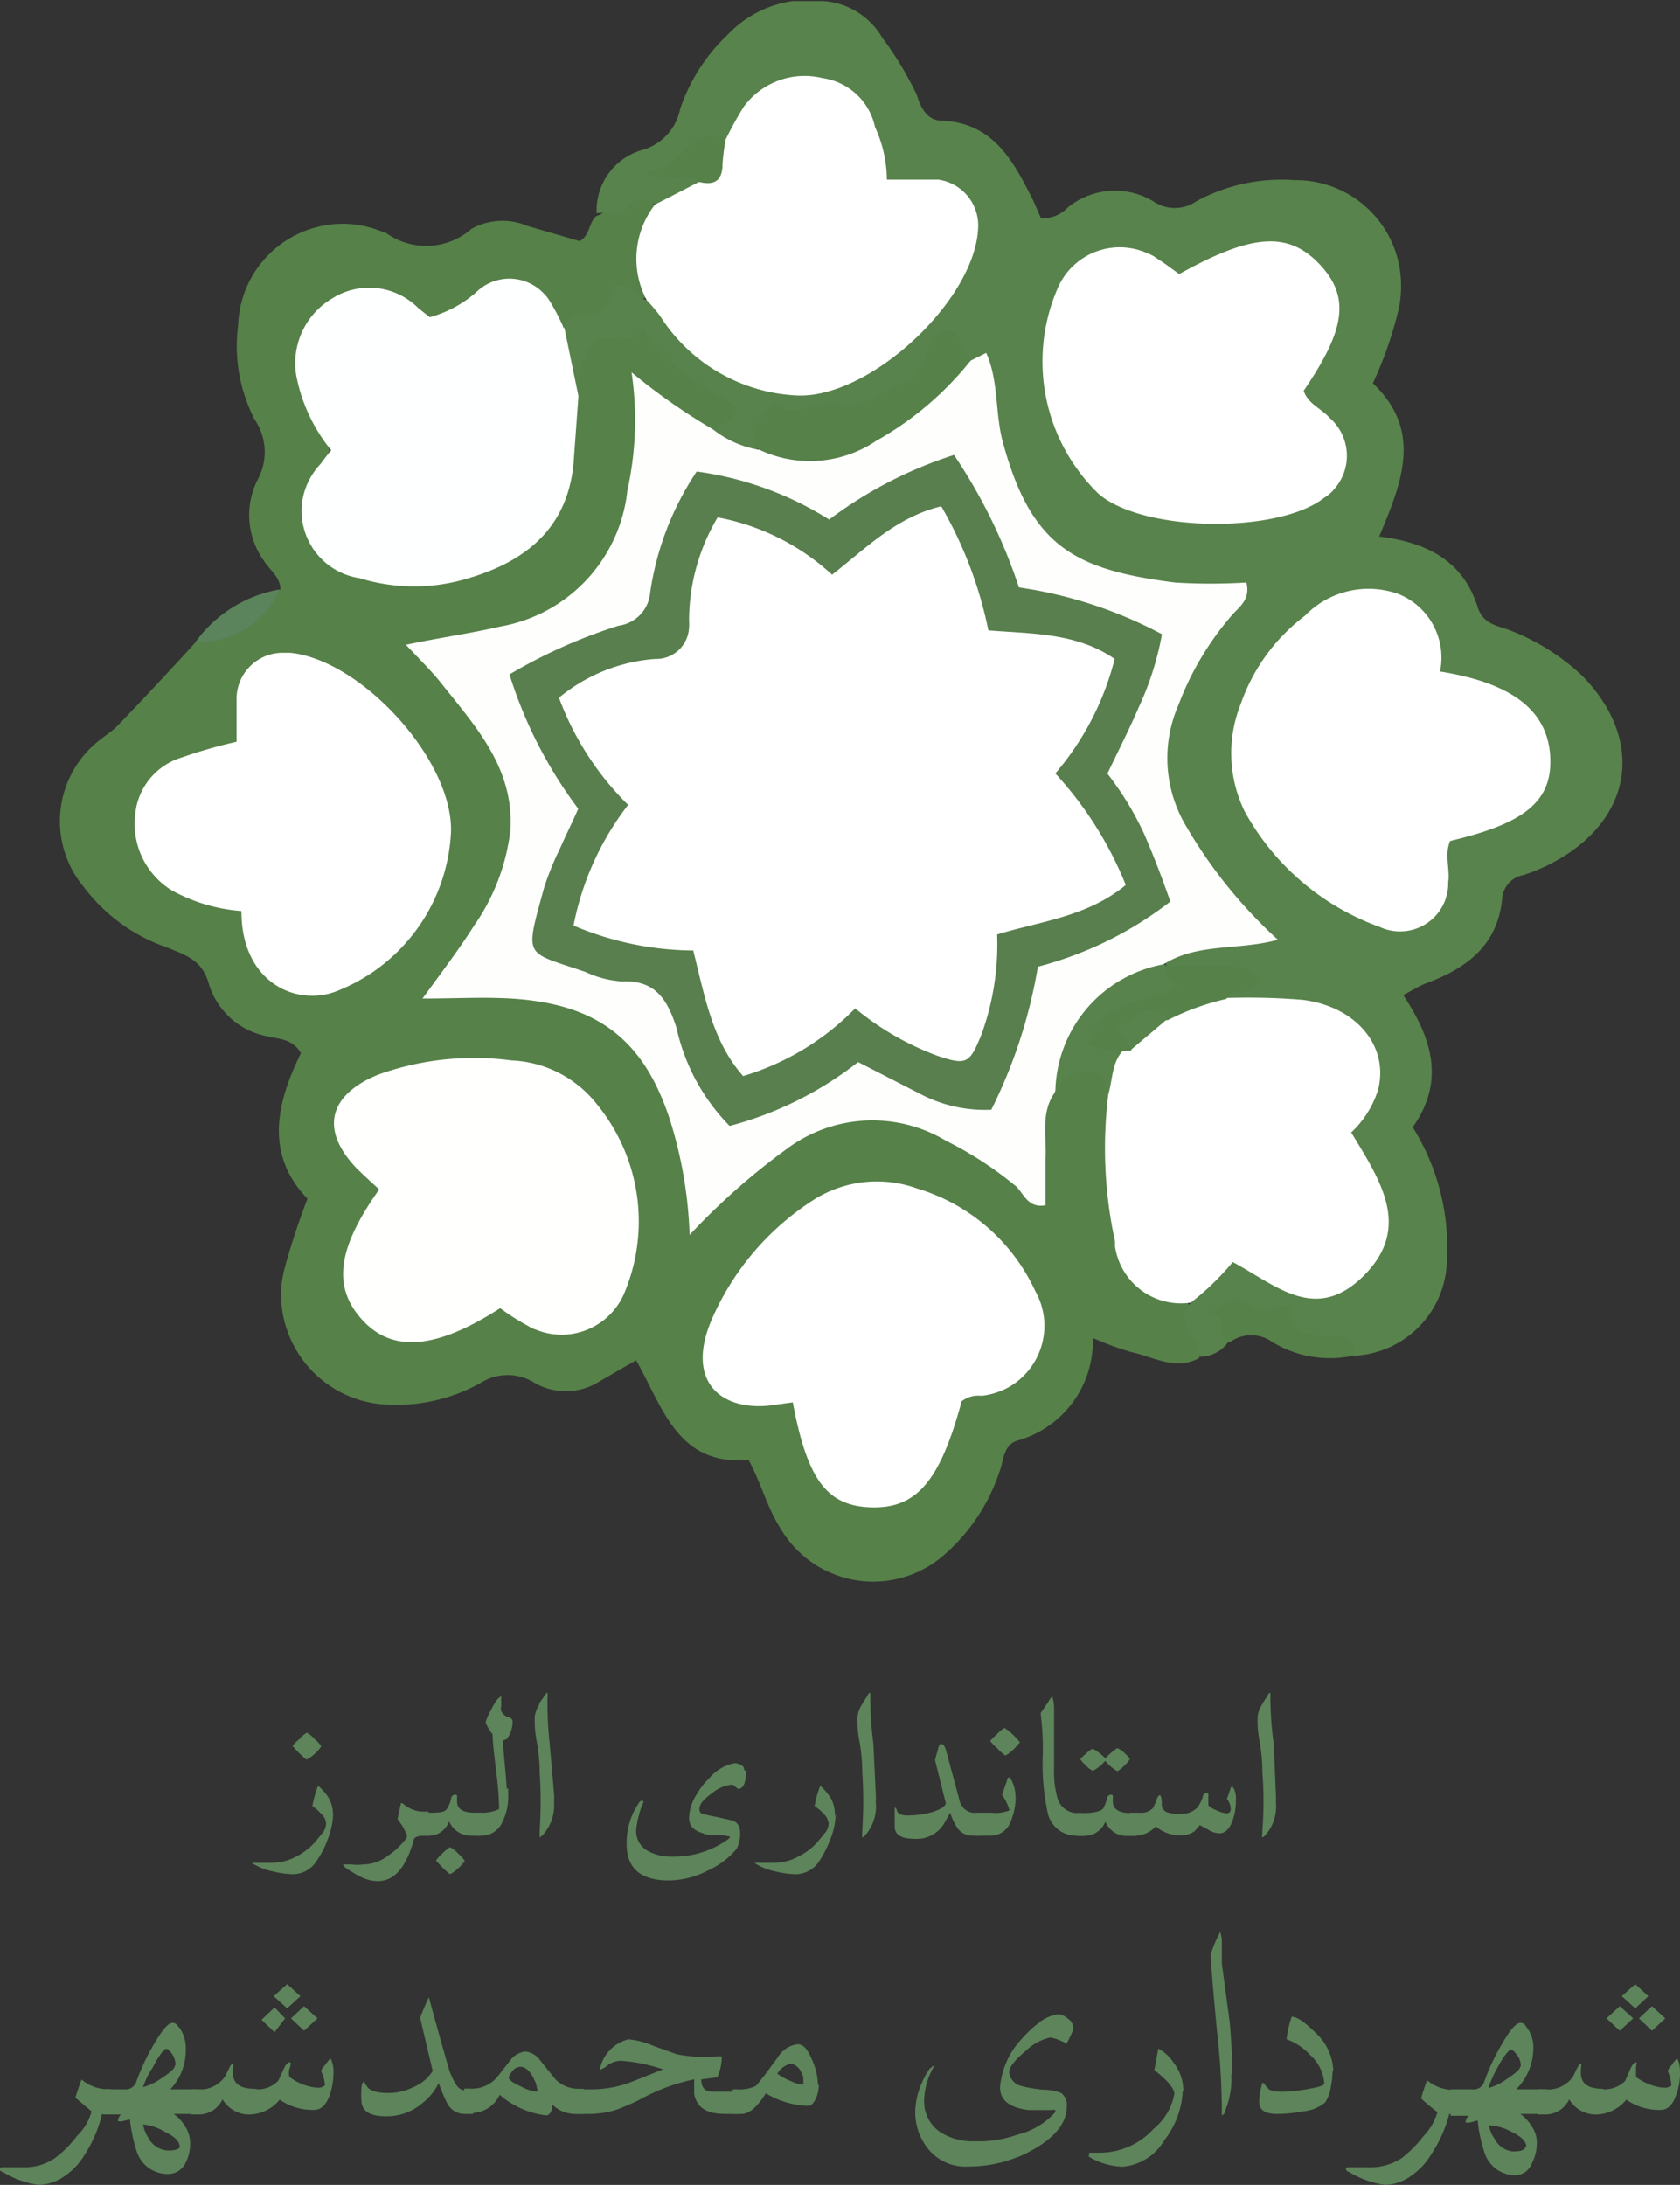
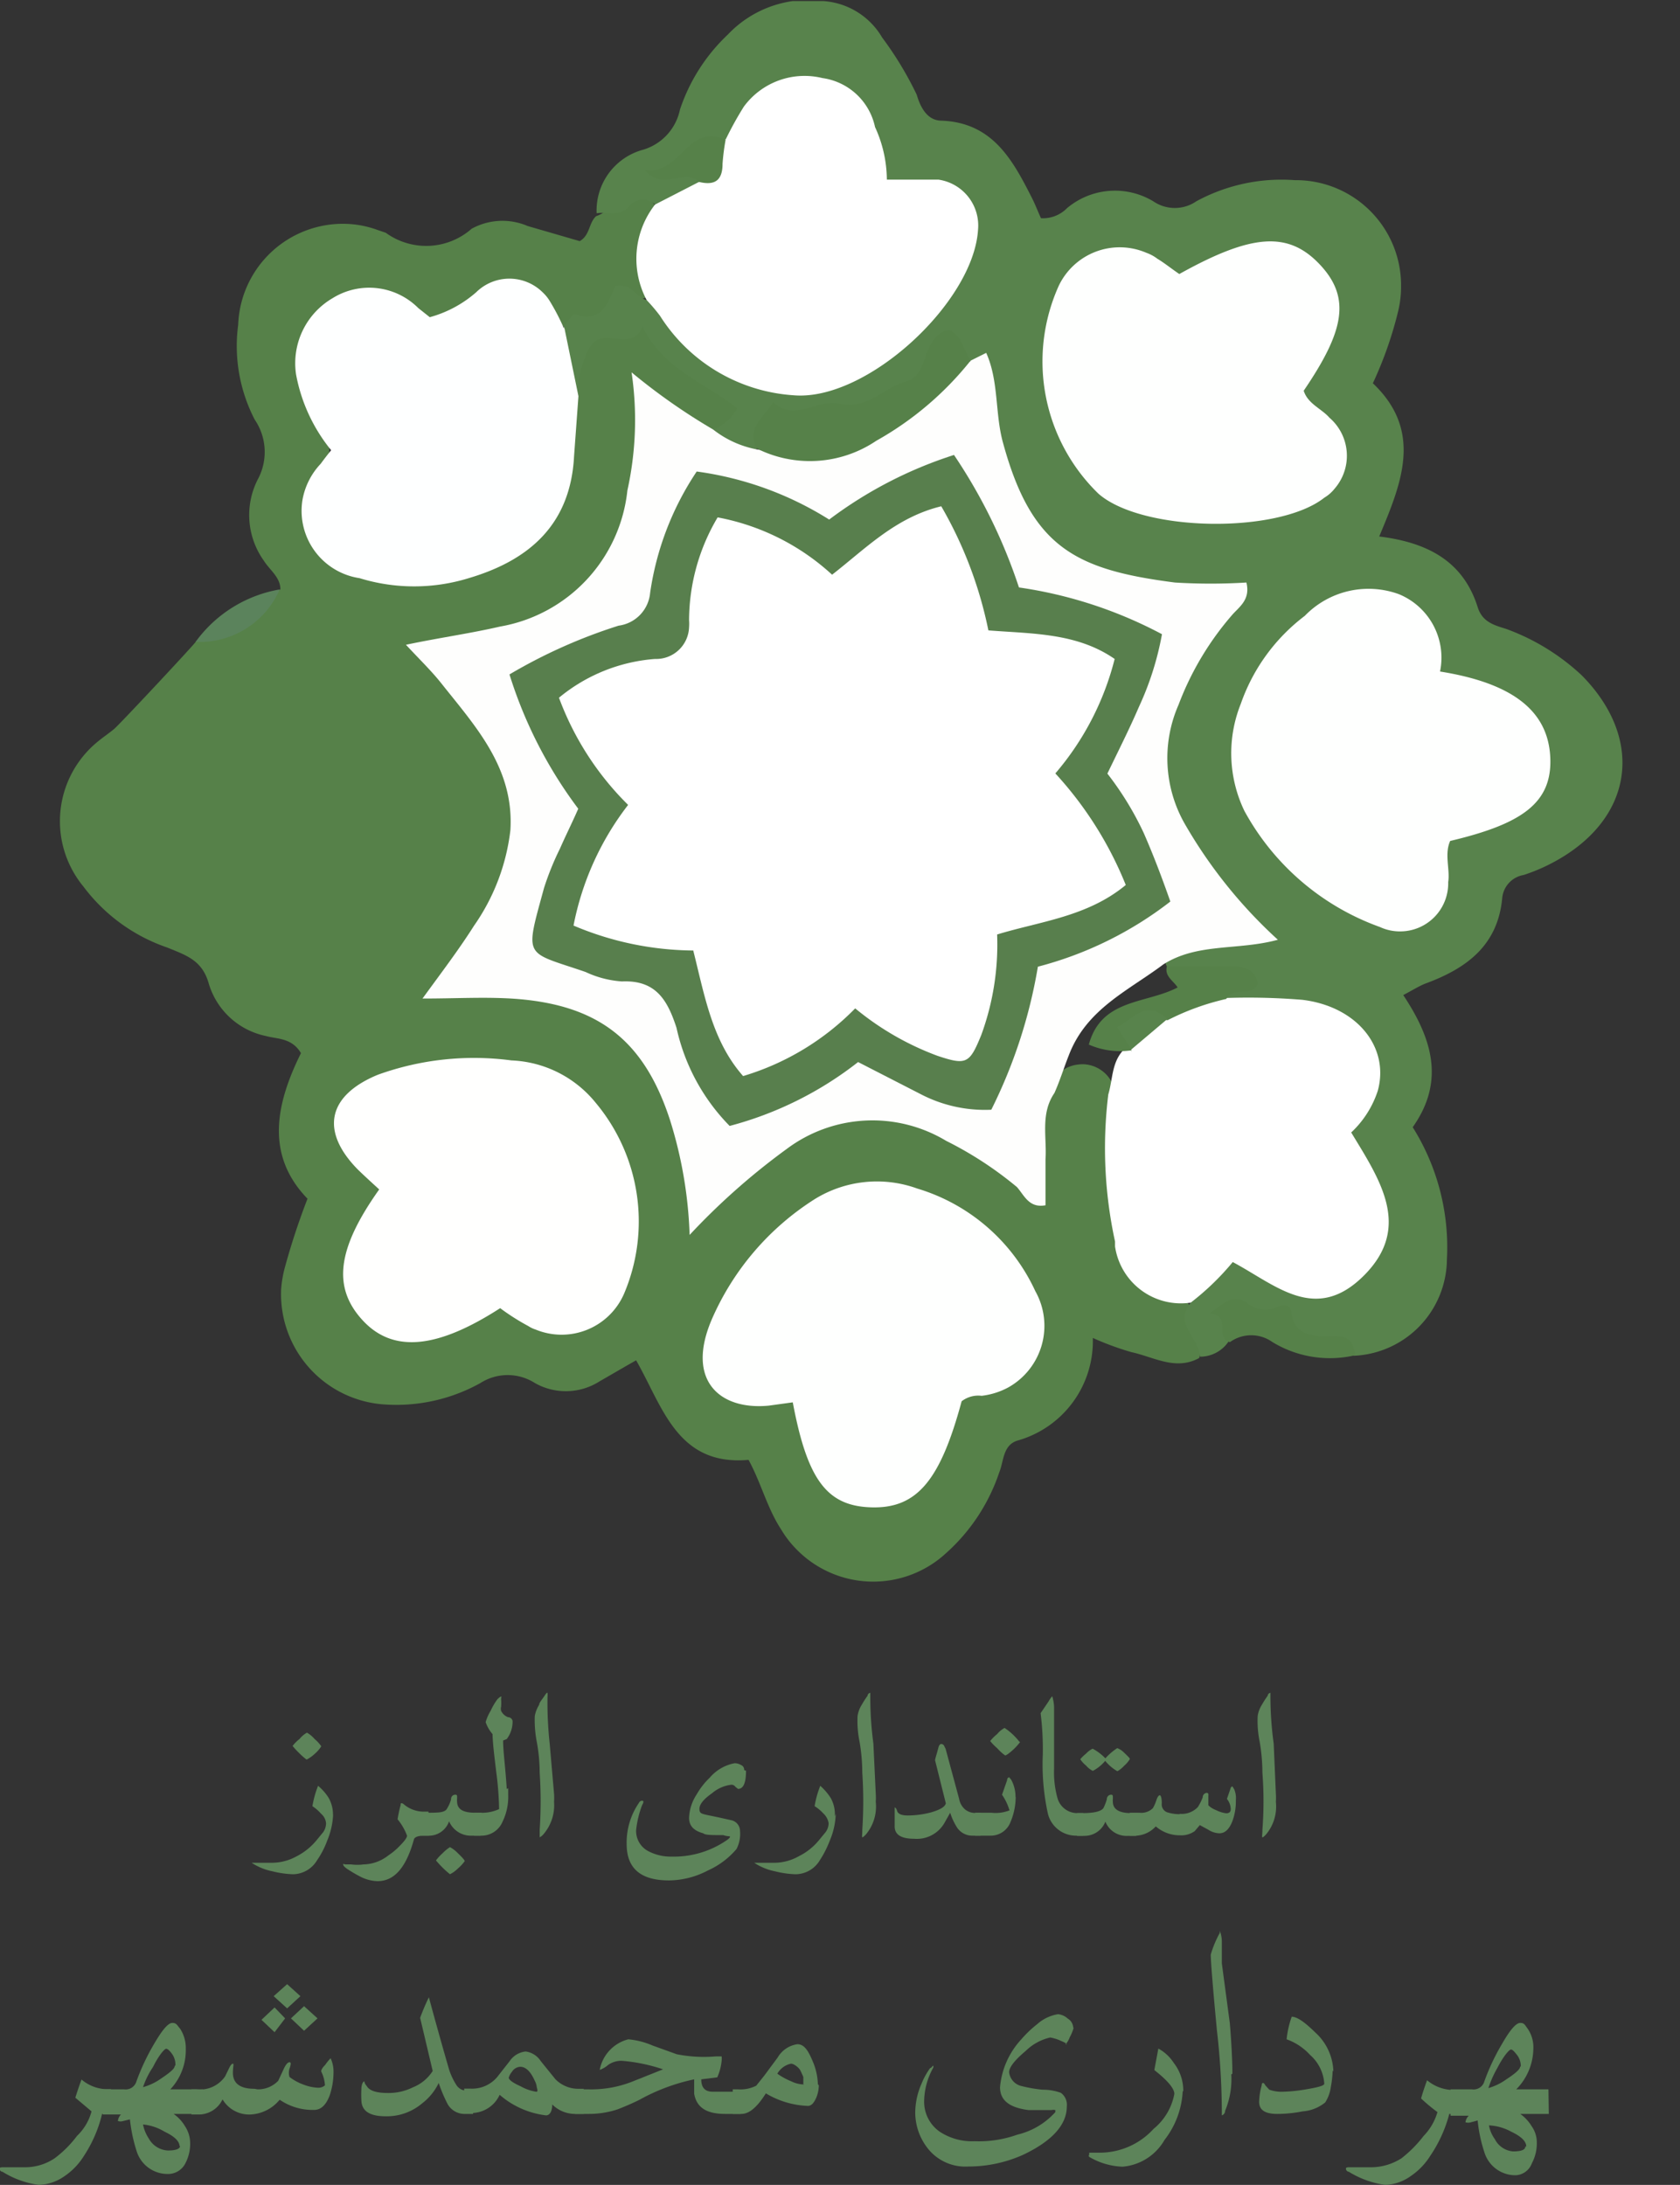
<svg xmlns="http://www.w3.org/2000/svg" width="92.33" height="120.06" viewBox="0 0 92.33 120.06">
  <rect x="0" y="0" width="92.33" height="120.06" fill="#333333" stroke="none" />
  <defs>
    <clipPath id="a" transform="translate(0 0.06)">
      <rect width="92.41" height="120" fill="none" />
    </clipPath>
  </defs>
  <g clip-path="url(#a)">
    <path d="M66,74.51c-1.34.8-2.56,0-3.82-.27a15.82,15.82,0,0,1-2.12-.78,5.68,5.68,0,0,1-4.14,5.64c-.81.25-.75,1.13-1,1.74A10.37,10.37,0,0,1,52,85.28,5.9,5.9,0,0,1,43.7,85a5.66,5.66,0,0,1-.76-1c-.78-1.19-1.1-2.55-1.8-3.84-3.93.35-4.72-2.93-6.18-5.47-.71.4-1.37.79-2,1.15a3.45,3.45,0,0,1-3.56.1,2.78,2.78,0,0,0-3,0,9.5,9.5,0,0,1-5.19,1.18,6.08,6.08,0,0,1-5.76-6.32,6.33,6.33,0,0,1,.21-1.23,38.45,38.45,0,0,1,1.24-3.76c-2.34-2.42-1.73-5.23-.36-8-.5-.85-1.32-.77-1.92-.94a4.15,4.15,0,0,1-3.14-2.86c-.36-1.31-1.24-1.57-2.28-2a9.66,9.66,0,0,1-4.62-3.36,5.64,5.64,0,0,1,.77-7.94h0c.3-.25.63-.47.92-.71s4.47-4.71,4.5-4.81a21.36,21.36,0,0,0,4.64-2.87c0-.66-.6-1.07-.91-1.57a4.31,4.31,0,0,1-.3-4.53A3.16,3.16,0,0,0,14,23a8.78,8.78,0,0,1-.91-5.21A5.76,5.76,0,0,1,19,12.24a5.55,5.55,0,0,1,1.76.34l.44.15a3.78,3.78,0,0,0,4.72-.22A3.51,3.51,0,0,1,29,12.36l2.86.83c.57-.32.49-1,.9-1.37,1.13-.38,2.15-2.33,3.47-.27a12,12,0,0,0-.5,4.72c-1.81.22-3.14,1.89-5.14,1.57-2.33-2.12-2.33-2.12-5.15-.77a2.9,2.9,0,0,1-3.15,0,3.15,3.15,0,0,0-4.26.24,3.59,3.59,0,0,0-.75,4.49,5.15,5.15,0,0,1,.31,5c-.94,2.06.25,3.82,2.55,4.32a11.62,11.62,0,0,0,5.31,0,6.28,6.28,0,0,0,5.35-5.69,30.6,30.6,0,0,0,.31-3.71c.33-3,1.13-3.86,3.55-3.88a1.57,1.57,0,0,1,1.43.58,17,17,0,0,0,3.45,2.75c1.57,1.23,1.57,1.58-.38,2.68a5,5,0,0,1-3.74-2.69c-.14,3.47,0,7-2.13,10.06S27.41,35,23.8,35.78c2,2.87,4.62,5.25,4.79,9s-1.82,6.5-4.27,9.65c8.91-.88,13.48,3.14,14,11.93,2.8-2.44,5.35-5.06,9-5.33s6.45,1.95,9.43,4.15c.33-1.78-.22-3.62.71-5.19.46-.83.91-1.57,2.08-1.57a1.84,1.84,0,0,1,1.77,1.78,60.49,60.49,0,0,0,.35,7,4.88,4.88,0,0,0,3.52,4.23,3.3,3.3,0,0,1,.72,3.14" transform="translate(0 0.06)" fill="#568149" />
    <path d="M31,17.86c.19-.22.47-.68.58-.65,1.57.52,1.84-.72,2.25-1.57.91-.16,1.13.68,1.75.8,1.08-.15,1.41.82,2,1.39,4.46,4.49,8.83,4.35,13-.51a11.2,11.2,0,0,0,2.23-3.52c.72-2,.13-3.06-2.17-3.28A2.5,2.5,0,0,1,47.9,8.39c-.37-1.57-1-3.14-3-3.47a3.88,3.88,0,0,0-4.21,2.26,2.15,2.15,0,0,1-.68.63,7.42,7.42,0,0,0-3,1.57c.37,0,1.18-.33,1.43.62A2,2,0,0,1,36,11.18a1,1,0,0,0-1.35,0c-.54.74-1.24.37-1.86.48a3.46,3.46,0,0,1,2.58-3.5,2.92,2.92,0,0,0,2-2.2A10,10,0,0,1,40,1.84,6.07,6.07,0,0,1,45.26,0a4.06,4.06,0,0,1,3.22,2,18.88,18.88,0,0,1,1.9,3.14c.14.47.47,1.42,1.35,1.43,2.83.1,3.93,2.17,5,4.28.17.34.31.71.48,1.08a1.85,1.85,0,0,0,1.43-.55A4.09,4.09,0,0,1,63.38,11a2.09,2.09,0,0,0,2.37,0,9.8,9.8,0,0,1,5.41-1.16A5.78,5.78,0,0,1,77,15.55v.06A5.79,5.79,0,0,1,76.85,17a21.13,21.13,0,0,1-1.4,4c2.78,2.64,1.57,5.5.35,8.42,2.59.32,4.6,1.31,5.41,3.88.26.84.94,1,1.57,1.2a12.19,12.19,0,0,1,4.15,2.55c3.46,3.5,2.86,7.86-1.48,10.23a9.93,9.93,0,0,1-1.71.74,1.42,1.42,0,0,0-1.18,1.26c-.24,2.64-2,3.89-4.23,4.71-.35.14-.68.35-1.21.63,1.57,2.36,2.32,4.72.52,7.26a12.41,12.41,0,0,1,1.88,7.26,5.35,5.35,0,0,1-5.12,5.3,24.74,24.74,0,0,1-4.53-1.92c-.64-.44-2.58-1.25-2.36,1.15a1.88,1.88,0,0,1-1.57.82c0-1-1.44-1.76-.52-2.94,1.29-2.61,2-3,4.47-1.79,1.66.78,3.14,1.22,4.71-.33a3.68,3.68,0,0,0,.33-4.72,4,4,0,0,1-.28-3.94c1.23-2.61-.09-4.72-3-5.22-1.37-.24-2.81.22-4.12-.49-.59-.52.37-.86.16-1.35-1.1-.33-2.28,0-3.35-.44a.67.67,0,0,1-.3-.57c1.47-1.65,3.38-1.16,5.52-1.24C63,46,61.4,39.83,67.59,33A3.71,3.71,0,0,0,65,32.52c-6.29-.2-10-3.57-10.72-9.82-.12-1,0-2.06-1-2.74a4.78,4.78,0,0,0-1.14-.8C50.19,22.4,46.87,22.9,43.46,23c-1.29,0-1.24,1.24-2,1.68-1.06.2-1.94.09-2.22-1.16a2.44,2.44,0,0,0,1.27-1.14c-1.71-1.39-4-2.09-5.2-4.48-.63,1.48-2.17-.12-2.91,1.14a5.29,5.29,0,0,0-.63,2.67A2.78,2.78,0,0,1,31,17.9h0" transform="translate(0 0.06)" fill="#58834c" />
    <path d="M67.59,73.69c-.89-.25.16-1.48-1.13-1.57.82-.58,1.29-1.09,2.06-.6a1.57,1.57,0,0,0,1.73.22c.22-.12.64-.15.71.27.2,1.57,1.57,1.32,2.42,1.34s1,.42,1.1,1.06a6.07,6.07,0,0,1-4.56-.73,2,2,0,0,0-2.31,0" transform="translate(0 0.06)" fill="#568149" />
    <path d="M15.37,32.33a4.79,4.79,0,0,1-4.62,2.88,7.23,7.23,0,0,1,4.62-2.88" transform="translate(0 0.06)" fill="#5b835c" />
    <path d="M53.34,19.76l.86-.43c.71,1.58.47,3.37.94,5,1.57,5.71,4,6.92,9.43,7.62a32.21,32.21,0,0,0,3.93,0c.22.9-.33,1.29-.73,1.72a16.28,16.28,0,0,0-3,5,7.29,7.29,0,0,0,.32,6.5,26.5,26.5,0,0,0,5.14,6.41c-2.2.6-4.4.16-6.29,1.35-1.93,1.45-4.23,2.45-5.2,5-.27.68-.49,1.4-.79,2.07-.78,1.14-.41,2.43-.49,3.64v2.53c-.91.17-1.17-.55-1.57-1A20.09,20.09,0,0,0,52,62.63a7.86,7.86,0,0,0-8.77.45,37.35,37.35,0,0,0-5.33,4.72,23.56,23.56,0,0,0-1.07-6.29c-1.44-4.45-4-6.41-8.74-6.7-1.57-.09-3.06,0-4.87,0,1.07-1.47,2-2.69,2.83-4a11.47,11.47,0,0,0,2-5.25c.21-3.38-1.87-5.65-3.74-8-.56-.72-1.24-1.37-2-2.19,1.85-.39,3.53-.62,5.17-1a8.5,8.5,0,0,0,7-7.48,17.93,17.93,0,0,0,.23-6.49,33.7,33.7,0,0,0,4.48,3.14,5.57,5.57,0,0,0,2.38,1.09,11,11,0,0,0,10.53-4.33,1.41,1.41,0,0,1,1.23-.5" transform="translate(0 0.06)" fill="#fefefd" />
-     <path d="M62.15,57.66l-1.27,2.51c-.11-.56,0-1.27-.91-1.32A1.71,1.71,0,0,0,58,60a7.24,7.24,0,0,1,6-7.08l.11.11c.33.38,1,.57.9,1.29-1.06,1.31-3.15.76-4.12,2.36.19.61,1,.47,1.22,1" transform="translate(0 0.06)" fill="#58834c" />
    <path d="M43.56,77l-1.31.18c-2.68.26-4.57-1.37-3.14-4.72a14.81,14.81,0,0,1,5.67-6.63,6.5,6.5,0,0,1,5.63-.58,10.45,10.45,0,0,1,6.49,5.64,3.88,3.88,0,0,1-1.47,5.28,4.07,4.07,0,0,1-1.48.47,1.5,1.5,0,0,0-1.1.3c-1.17,4.34-2.45,5.88-4.91,5.83S44.38,81.32,43.57,77" transform="translate(0 0.06)" fill="#fefffe" />
    <path d="M67.39,54.78a36.46,36.46,0,0,1,4.18.1c3,.36,4.81,2.6,4.15,5a5.46,5.46,0,0,1-1.46,2.29c1.57,2.59,3.36,5.2.7,7.86s-4.84.52-7.21-.74a14.33,14.33,0,0,1-2.31,2.23,3.66,3.66,0,0,1-4.16-3.09v-.27a24.1,24.1,0,0,1-.37-8.08c.25-.83.18-1.76.84-2.45a3.6,3.6,0,0,1,.43-.52c.64-.61,1.24-1.31,1.93-1.87,1-.55,2.05-1.27,3.3-.57" transform="translate(0 0.06)" fill="#fff" />
    <path d="M31,17.87l.79,3.84L31.55,25c-.19,3.74-2.44,5.72-5.79,6.71a10.19,10.19,0,0,1-6,0,3.74,3.74,0,0,1-3.14-4.28v0a3.86,3.86,0,0,1,1-2c.17-.23.36-.48.58-.75a9.24,9.24,0,0,1-1.93-4.17,4.14,4.14,0,0,1,2-4.18,3.81,3.81,0,0,1,4.72.54l.63.5A6.46,6.46,0,0,0,26.17,16a2.6,2.6,0,0,1,3.65,0h0a2.24,2.24,0,0,1,.41.51A12.19,12.19,0,0,1,31,18" transform="translate(0 0.06)" fill="#feffff" />
    <path d="M39.88,7.61c.3-.62.63-1.22,1-1.81a4.14,4.14,0,0,1,4.32-1.57,3.44,3.44,0,0,1,2.89,2.69,7,7,0,0,1,.65,2.89h2.83a2.55,2.55,0,0,1,2.18,2.77c-.26,4-6.14,9.43-10.14,9.08a9.42,9.42,0,0,1-7.34-4.37,10,10,0,0,0-.73-.86A4.84,4.84,0,0,1,36,11.18l2.45-1.26c.55-.74.62-1.78,1.45-2.34" transform="translate(0 0.06)" fill="#fff" />
    <path d="M27.51,71.81c-3.51,2.27-5.93,2.48-7.59.67s-1.39-3.93.92-7.18c-.39-.36-.8-.73-1.18-1.1C17.59,62.09,18,60.14,20.76,59a15.57,15.57,0,0,1,7.35-.79,6.28,6.28,0,0,1,4.63,2.33A10.16,10.16,0,0,1,34.31,71a3.74,3.74,0,0,1-4.87,2h0a1.62,1.62,0,0,1-.4-.19,12.48,12.48,0,0,1-1.57-1" transform="translate(0 0.06)" fill="#fffffe" />
-     <path d="M13.25,50a9.36,9.36,0,0,1-3.82-1.14,4.29,4.29,0,0,1-2-4.15A3.61,3.61,0,0,1,10,41.56a27.31,27.31,0,0,1,3-.86V38.4a2.54,2.54,0,0,1,2.48-2.59h.46c4,.39,9.19,6.14,8.83,10.11a9.89,9.89,0,0,1-6.11,8.42c-2.25,1-5.39-.34-5.39-4.31" transform="translate(0 0.06)" fill="#fefffe" />
    <path d="M79.08,36.83c4.09.64,6,2.2,6.12,4.72s-1.57,3.67-5.5,4.6c-.33.72,0,1.57-.11,2.26A2.64,2.64,0,0,1,77,51.12a2.6,2.6,0,0,1-1.16-.24,13.79,13.79,0,0,1-7.45-6.38,7.3,7.3,0,0,1-.2-5.88,10.32,10.32,0,0,1,3.52-4.84,4.87,4.87,0,0,1,5.17-1.19,3.77,3.77,0,0,1,2.26,4.26" transform="translate(0 0.06)" fill="#fefffe" />
    <path d="M64.81,15c4-2.23,6-2.36,7.73-.52s1.32,3.68-.89,6.93c.22.72,1,1,1.41,1.48a2.76,2.76,0,0,1,.29,3.9l0,0a2.1,2.1,0,0,1-.57.5c-2.53,2-10,1.89-12.41-.22a10.12,10.12,0,0,1-2.19-11.41A3.71,3.71,0,0,1,63,13.83a2.25,2.25,0,0,1,.61.33c.4.24.76.54,1.25.87" transform="translate(0 0.06)" fill="#fefffe" />
    <path d="M53.34,19.76a17.67,17.67,0,0,1-5.18,4.4,6.52,6.52,0,0,1-6.58.42c-.57-1.08.34-1.66.92-2.54,1.17,1.1,2.43-.19,3.6.08,1.58.37,2.47-.9,3.73-1.23s.79-2.51,2.34-2.83c.72.38.8,1.13,1.17,1.71" transform="translate(0 0.06)" fill="#568149" />
    <path d="M62.15,57.66a4.27,4.27,0,0,1-2.31-.32c.69-2.54,3.15-2.23,4.88-3.14-.24-.38-.73-.61-.59-1.16h3.43c.74,0,1.38.09,1.57.94-.34.83-1.38.11-1.73.85A13.69,13.69,0,0,0,64.17,56a1.75,1.75,0,0,0-2,1.52v.21Z" transform="translate(0 0.06)" fill="#568149" />
    <path d="M39.88,7.61a12.09,12.09,0,0,0-.17,1.33c0,.93-.44,1.2-1.28,1-.8-.8-2,.55-3-.66,2,.3,2.31-2.56,4.4-1.68" transform="translate(0 0.06)" fill="#568149" />
    <path d="M28,37a28.88,28.88,0,0,1,6-2.68,2,2,0,0,0,1.73-1.8,16.11,16.11,0,0,1,2.56-6.67,18.26,18.26,0,0,1,7.28,2.64,23.08,23.08,0,0,1,6.86-3.55A29.62,29.62,0,0,1,56,32.22a24,24,0,0,1,7.86,2.57,16.42,16.42,0,0,1-1.27,4c-.52,1.21-1.12,2.39-1.73,3.66a17,17,0,0,1,2,3.27c.53,1.21,1,2.45,1.46,3.76a20.15,20.15,0,0,1-7.28,3.58,27.86,27.86,0,0,1-2.56,7.86,7.63,7.63,0,0,1-3.81-.82L47.16,58.3a19.51,19.51,0,0,1-7.06,3.51,11.07,11.07,0,0,1-2.92-5.39c-.51-1.58-1.17-2.63-3-2.55a5.58,5.58,0,0,1-2-.52c-3.38-1.16-3.35-.69-2.28-4.62a15.65,15.65,0,0,1,.88-2.17c.31-.71.66-1.4,1-2.18A24.34,24.34,0,0,1,28,37" transform="translate(0 0.06)" fill="#587f4d" />
    <path d="M62.18,57.63l-.78-1.25c.9-.45,1.57-1.57,2.75-.44l-2,1.69" transform="translate(0 0.06)" fill="#58834c" />
    <path d="M61.87,48.57c-2.11,1.75-4.72,2-7.07,2.72a14.43,14.43,0,0,1-.87,5.52c-.64,1.57-.81,1.68-2.4,1.15A15.58,15.58,0,0,1,47,55.35a14.36,14.36,0,0,1-6.16,3.72c-1.7-1.93-2.11-4.4-2.74-6.9a17.12,17.12,0,0,1-6.58-1.37,15.73,15.73,0,0,1,3-6.63,16.15,16.15,0,0,1-3.8-5.89A9.37,9.37,0,0,1,36,36.15a1.81,1.81,0,0,0,1.87-1.74h0a2.54,2.54,0,0,0,0-.39,11.13,11.13,0,0,1,1.57-5.65,12.75,12.75,0,0,1,6.29,3.15c1.84-1.43,3.49-3.15,6-3.76a22.57,22.57,0,0,1,2.59,6.82c2.42.19,4.86.13,6.94,1.57A15.48,15.48,0,0,1,58,42.44a20.15,20.15,0,0,1,3.87,6.13" transform="translate(0 0.06)" fill="#fff" />
    <path d="M18.31,99.61a4.19,4.19,0,0,1-.33,1.48,4.81,4.81,0,0,1-.56,1.08,1.56,1.56,0,0,1-1.32.76,5.31,5.31,0,0,1-1.12-.16,3.21,3.21,0,0,1-1.15-.47h1.1a2.81,2.81,0,0,0,1.36-.35,3.45,3.45,0,0,0,1.1-.88l.37-.45a.87.87,0,0,0,.16-.49.77.77,0,0,0-.28-.53,2.27,2.27,0,0,0-.47-.41,5.48,5.48,0,0,1,.31-1.12h0a2.81,2.81,0,0,1,.58.66,1.88,1.88,0,0,1,.24,1m-.65-3.82a1.86,1.86,0,0,1-.36.41,1.94,1.94,0,0,1-.44.31,3.52,3.52,0,0,1-.41-.36,4.38,4.38,0,0,1-.36-.39,2,2,0,0,1,.38-.38,1.39,1.39,0,0,1,.41-.35,1.57,1.57,0,0,1,.42.35,1.9,1.9,0,0,1,.36.39" transform="translate(0 0.06)" fill="#5d845a" />
    <path d="M23.58,100.81H23.3c-.32,0-.51.08-.55.2-.43,1.57-1.09,2.3-2,2.3a2.18,2.18,0,0,1-.93-.24q-.37-.19-.72-.42c-.16-.11-.24-.19-.24-.26s0,0,.18,0h.26a2.58,2.58,0,0,0,.68,0,2.28,2.28,0,0,0,1.37-.5,3.54,3.54,0,0,0,.6-.5c.28-.28.42-.47.42-.58a3.11,3.11,0,0,0-.52-.9,7.43,7.43,0,0,1,.17-.79c0-.09,0-.12.13-.07a1.71,1.71,0,0,0,1.1.44h.3Z" transform="translate(0 0.06)" fill="#5d845a" />
    <path d="M26.41,100.81h-.47a1.3,1.3,0,0,1-1.26-.79,1.17,1.17,0,0,1-1.18.79h-.35V99.55h.32c.63,0,1,0,1.11-.25a1.77,1.77,0,0,0,.21-.49.23.23,0,0,1,.22-.25c.09,0,.12,0,.11.2s0,.13,0,.16c0,.43.31.63,1,.63h.35Zm-.87,1.4a2.31,2.31,0,0,1-.37.4,1.71,1.71,0,0,1-.44.32,5.53,5.53,0,0,1-.77-.76,2.64,2.64,0,0,1,.36-.39,2.25,2.25,0,0,1,.41-.34,1.79,1.79,0,0,1,.44.34c.25.24.37.38.37.43" transform="translate(0 0.06)" fill="#5d845a" />
    <path d="M27.93,98.2v.37a3.11,3.11,0,0,1-.31,1.47,1.25,1.25,0,0,1-1.16.77h-.41V99.55h.33a2.24,2.24,0,0,0,1.05-.2,17.69,17.69,0,0,0-.16-2.06c-.12-1-.19-1.58-.2-2.06a2,2,0,0,1-.38-.66,2.57,2.57,0,0,1,.28-.63,3.35,3.35,0,0,1,.37-.63c.11-.1.15-.14.2-.14s0,0,0,.15a2.67,2.67,0,0,1,0,.4.45.45,0,0,0,0,.23.69.69,0,0,0,.38.35.26.26,0,0,1,.25.2,1.58,1.58,0,0,1-.32,1l-.2.08c0,.61.13,1.49.2,2.67" transform="translate(0 0.06)" fill="#5d845a" />
    <path d="M30.45,98.51a3.23,3.23,0,0,1,0,.44,2.45,2.45,0,0,1-.58,1.78.68.68,0,0,1-.21.17v-.41a23.5,23.5,0,0,0,0-3.14,9.51,9.51,0,0,0-.16-1.7,6.29,6.29,0,0,1-.11-1.41,1.74,1.74,0,0,1,.24-.62c0-.12.17-.3.3-.5s.14-.16.16-.16a1.44,1.44,0,0,1,0,.24,20.72,20.72,0,0,0,.12,2.55Z" transform="translate(0 0.06)" fill="#5d845a" />
    <path d="M41,97.24c0,.66-.14,1-.44,1l-.14-.11a.27.27,0,0,0-.22-.12,2,2,0,0,0-1.07.47c-.47.33-.69.61-.69.86s.12.26.4.33l.63.13.76.17a.61.61,0,0,1,.44.57,1.83,1.83,0,0,1-.19,1,4.43,4.43,0,0,1-1.57,1.18,4.69,4.69,0,0,1-2.14.55c-1.57,0-2.33-.67-2.33-2A3.85,3.85,0,0,1,35.12,99a.18.18,0,0,1,.17-.11q.14,0,0,.24a5.45,5.45,0,0,0-.33,1.38,1.25,1.25,0,0,0,.63,1.13,2.63,2.63,0,0,0,1.32.32,5.11,5.11,0,0,0,2.94-.84c.19-.12.27-.2.27-.25s-.11,0-.37-.09c-.63,0-1,0-1.1-.1-.52-.14-.78-.41-.78-.85a2.5,2.5,0,0,1,.42-1.29,4,4,0,0,1,.72-.92,2.37,2.37,0,0,1,1.36-.79.68.68,0,0,1,.36.1.28.28,0,0,1,.17.28" transform="translate(0 0.06)" fill="#5d845a" />
    <path d="M45.93,99.61a4,4,0,0,1-.33,1.48,5.49,5.49,0,0,1-.55,1.08,1.56,1.56,0,0,1-1.34.76,5.22,5.22,0,0,1-1.11-.16,3.21,3.21,0,0,1-1.15-.47h1.1a2.75,2.75,0,0,0,1.35-.36,3.34,3.34,0,0,0,1.1-.87l.37-.45a.84.84,0,0,0,.17-.5.94.94,0,0,0-.3-.54,2.17,2.17,0,0,0-.47-.39,5.48,5.48,0,0,1,.31-1.12h0a3.12,3.12,0,0,1,.58.68,1.82,1.82,0,0,1,.22,1" transform="translate(0 0.06)" fill="#5d845a" />
    <path d="M48.13,98.51a3.23,3.23,0,0,1,0,.44,2.39,2.39,0,0,1-.53,1.78c-.11.12-.18.17-.21.17s0-.14,0-.41a23.5,23.5,0,0,0,0-3.14,10.13,10.13,0,0,0-.15-1.7,5.64,5.64,0,0,1-.11-1.41,1.56,1.56,0,0,1,.23-.62,5.29,5.29,0,0,1,.32-.5.18.18,0,0,1,.15-.16s0,.08,0,.24A19.14,19.14,0,0,0,48,95.75Z" transform="translate(0 0.06)" fill="#5d845a" />
    <path d="M53.89,100.81h-.44a1,1,0,0,1-.89-.51,3.38,3.38,0,0,1-.34-.75l-.32.57a1.75,1.75,0,0,1-1.66.86c-.74,0-1.09-.24-1.07-.72v-1s.08,0,.13.18.25.26.59.26a5.06,5.06,0,0,0,1.28-.17c.48-.14.77-.3.81-.5l-.59-2.36c0-.09.09-.33.18-.69s.3-.14.3-.14l.1.2.74,2.74a1,1,0,0,0,.33.59.89.89,0,0,0,.63.19h.23Z" transform="translate(0 0.06)" fill="#5d845a" />
    <path d="M55.82,98.68a3.53,3.53,0,0,1-.28,1.37,1.16,1.16,0,0,1-1.09.76h-.86V99.55h.89a2.07,2.07,0,0,0,1-.13,3,3,0,0,0-.41-.86l.28-.8a.15.15,0,0,1,.11-.16s0,0,.11.13a1.93,1.93,0,0,1,.24.94m.25-3a3.27,3.27,0,0,1-.36.4c-.24.22-.4.33-.46.33A2.64,2.64,0,0,1,54.8,96a2.79,2.79,0,0,1-.38-.39,2.28,2.28,0,0,1,.38-.38,1.36,1.36,0,0,1,.41-.34,3.51,3.51,0,0,1,.8.74" transform="translate(0 0.06)" fill="#5d845a" />
    <path d="M59.53,100.81h-.36a1.59,1.59,0,0,1-1.58-1.21,12.61,12.61,0,0,1-.28-3.24,15.76,15.76,0,0,0-.12-2.28l.44-.65a1.31,1.31,0,0,1,.2-.28,2.35,2.35,0,0,1,.1.58v3.41a5.29,5.29,0,0,0,.18,1.58,1.13,1.13,0,0,0,1.14.85h.29Z" transform="translate(0 0.06)" fill="#5d845a" />
    <path d="M62.44,100.82H62a1.25,1.25,0,0,1-1.25-.78,1.23,1.23,0,0,1-1.18.78h-.38V99.57h.32c.64,0,1-.1,1.13-.27a2.92,2.92,0,0,0,.19-.49.24.24,0,0,1,.22-.25c.09,0,.12,0,.11.22s0,.09,0,.16c0,.41.33.63,1,.63h.35Zm-.35-4.21a1.55,1.55,0,0,1-.31.36,1.52,1.52,0,0,1-.37.3,2.42,2.42,0,0,1-.67-.57,2.26,2.26,0,0,1-.68.55,1.16,1.16,0,0,1-.37-.29,1.52,1.52,0,0,1-.32-.35,2.2,2.2,0,0,1,.32-.31,1.22,1.22,0,0,1,.36-.27,2.81,2.81,0,0,1,.7.53A3.35,3.35,0,0,1,61.4,96a1,1,0,0,1,.38.25c.2.19.31.3.31.33" transform="translate(0 0.06)" fill="#5d845a" />
    <path d="M64.83,99.61a1.22,1.22,0,0,0,1-.37,2.73,2.73,0,0,0,.27-.54.24.24,0,0,1,.2-.24c.06,0,.13,0,.11.16v.52s.14.16.43.27a1.68,1.68,0,0,0,.55.17c.17,0,.25-.08.25-.23a.94.94,0,0,0-.21-.56l.19-.55a.17.17,0,0,1,.11-.14s0,0,.1.16a1.26,1.26,0,0,1,.09.61,3.1,3.1,0,0,1-.2,1.17c-.18.44-.41.64-.71.64a1.2,1.2,0,0,1-.61-.2l-.46-.25-.28.33a1.27,1.27,0,0,1-.82.23,2,2,0,0,1-1.32-.49,1.57,1.57,0,0,1-1.05.51h-.38V99.55h.53a.91.91,0,0,0,.74-.25,2.35,2.35,0,0,0,.19-.43c.06-.19.13-.28.19-.28s.11.16.11.44a.46.46,0,0,0,.31.5,2.24,2.24,0,0,0,.68.1" transform="translate(0 0.06)" fill="#5d845a" />
    <path d="M70.12,98.51a3.23,3.23,0,0,1,0,.44,2.39,2.39,0,0,1-.53,1.78c-.11.12-.17.17-.21.17s0-.14,0-.41a20.57,20.57,0,0,0,0-3.14,10.13,10.13,0,0,0-.15-1.7,5.64,5.64,0,0,1-.11-1.41,1.56,1.56,0,0,1,.23-.62,5.29,5.29,0,0,1,.32-.5.18.18,0,0,1,.15-.16s0,.08,0,.24A19.14,19.14,0,0,0,70,95.75Z" transform="translate(0 0.06)" fill="#5d845a" />
    <path d="M6.13,116.1H5.61a7.28,7.28,0,0,1-1,2.31,3.67,3.67,0,0,1-1.05,1.1,2.59,2.59,0,0,1-1.42.49,5,5,0,0,1-2-.72.17.17,0,0,1-.16-.16c0-.05,0-.09.19-.09H1.46A2.91,2.91,0,0,0,3,118.54a6,6,0,0,0,1.23-1.23,2.87,2.87,0,0,0,.8-1.35l-.89-.75c.09-.29.2-.62.34-1a2.24,2.24,0,0,0,1.31.53h.31Z" transform="translate(0 0.06)" fill="#5d845a" />
    <path d="M11.11,116.1H9.54a2.15,2.15,0,0,1,.63.68,1.7,1.7,0,0,1,.28.88,2.31,2.31,0,0,1-.26,1.15,1.06,1.06,0,0,1-.95.59,1.78,1.78,0,0,1-1.73-1.25,8.8,8.8,0,0,1-.37-1.75l-.37.09a.48.48,0,0,1-.29,0h0a.58.58,0,0,1,.17-.36h-1v-1.38H6.82a.62.62,0,0,0,.65-.36,12.2,12.2,0,0,1,1-2.14c.45-.77.77-1.15,1-1.15s.25.11.43.32a1.93,1.93,0,0,1,.31,1.1,3.13,3.13,0,0,1-.85,2.23h1.79Zm-1.24,1.79c0-.28-.27-.55-.82-.81a2.8,2.8,0,0,0-1.19-.4,2.11,2.11,0,0,0,.31.76,1.27,1.27,0,0,0,1.06.67c.44,0,.67-.09.67-.26m-.26-4.42a1,1,0,0,0-.21-.66c-.12-.16-.22-.25-.3-.25s-.39.33-.72,1a4.6,4.6,0,0,0-.55,1.11,3.17,3.17,0,0,0,1-.48c.48-.32.74-.54.74-.68" transform="translate(0 0.06)" fill="#5d845a" />
    <path d="M14.15,114.75a1.53,1.53,0,0,0,1.14-.47l.27-.58c.13-.3.25-.44.35-.44s.08.12,0,.36a.78.78,0,0,0,0,.45,2.82,2.82,0,0,0,.72.4,2.58,2.58,0,0,0,.82.19.56.56,0,0,0,.41-.13h0a2.05,2.05,0,0,0-.21-.77s0-.14.22-.35a2.69,2.69,0,0,1,.3-.37,1.74,1.74,0,0,1,.16.75,4.05,4.05,0,0,1-.21,1.29c-.2.53-.48.8-.86.8a3.2,3.2,0,0,1-1.89-.56,2.21,2.21,0,0,1-1.57.81,1.7,1.7,0,0,1-1.57-.83,1.44,1.44,0,0,1-1.24.83h-.47v-1.38h.28a1.68,1.68,0,0,0,1.57-.71l.19-.39c.09-.2.17-.31.24-.31s0,.17,0,.5c0,.58.39.88,1.19.88m1.68-3.87-.58.76-.72-.68.72-.68Zm.84-1.22-.73.67-.74-.67.74-.66Zm.94,1.22-.74.68-.72-.68.72-.67Z" transform="translate(0 0.06)" fill="#5d845a" />
    <path d="M26,116.1h-.5a1.06,1.06,0,0,1-.92-.58,8.53,8.53,0,0,1-.47-1.12,3.09,3.09,0,0,1-.91,1.12,3,3,0,0,1-2,.71c-.9,0-1.34-.3-1.34-.91a5.42,5.42,0,0,1,0-.57c0-.3.11-.44.16-.44a.5.5,0,0,0,.13.25c.15.27.55.39,1.16.39a3,3,0,0,0,1.38-.31,2.29,2.29,0,0,0,1.09-.9l-.69-2.92a11.66,11.66,0,0,1,.48-1.13c.33,1.22.7,2.56,1.12,4a3.71,3.71,0,0,0,.41.85.67.67,0,0,0,.6.28H26Z" transform="translate(0 0.06)" fill="#5d845a" />
    <path d="M32.08,116.1H31.6a1.77,1.77,0,0,1-1.25-.52c0,.4-.15.6-.34.6a4.74,4.74,0,0,1-2.55-1.13,1.71,1.71,0,0,1-1.49,1h-.46v-1.34h.33a1.81,1.81,0,0,0,1.48-.63l.69-.88a1.21,1.21,0,0,1,.88-.53,1.17,1.17,0,0,1,.83.53l.81,1a1.77,1.77,0,0,0,1.25.52h.3Zm-2.58-1.22s.08,0,0-.24a.89.89,0,0,0-.11-.36c-.23-.52-.5-.77-.8-.77a.57.57,0,0,0-.45.27.88.88,0,0,0-.18.33c0,.11.22.28.65.47a2.54,2.54,0,0,0,.85.3" transform="translate(0 0.06)" fill="#5d845a" />
    <path d="M40.7,116.1h-.85c-1.06,0-1.57-.38-1.7-1.11v-.79a10.76,10.76,0,0,0-3,1.12c-.4.2-.8.37-1.21.53a5,5,0,0,1-1.57.25H31.6v-1.35h.75a6.15,6.15,0,0,0,2.36-.41l1.73-.69a9.44,9.44,0,0,0-2.28-.47,1.27,1.27,0,0,0-.74.23,1.43,1.43,0,0,1-.46.27h0A2.14,2.14,0,0,1,34.53,112a4.34,4.34,0,0,1,1.33.34l1.33.48a7.66,7.66,0,0,0,2.14.12h.33a1,1,0,0,1,0,.24,2.92,2.92,0,0,1-.24.91l-.88.11c0,.46.21.68.63.68h1.57Z" transform="translate(0 0.06)" fill="#5d845a" />
    <path d="M45,114.53a1.8,1.8,0,0,1-.14.68c-.13.29-.27.45-.46.45a4.82,4.82,0,0,1-2.31-.69c-.47.75-.91,1.13-1.34,1.13h-.48v-1.35h.29a1.93,1.93,0,0,0,1-.2L42,114l.74-1a1.5,1.5,0,0,1,1.08-.73c.35,0,.57.29.82.88a3.5,3.5,0,0,1,.31,1.32m-.8,0v-.4c-.05-.12-.11-.25-.17-.37s-.33-.36-.51-.36a1.14,1.14,0,0,0-.75.55,3.84,3.84,0,0,0,.77.42,1.61,1.61,0,0,0,.65.17h.07" transform="translate(0 0.06)" fill="#5d845a" />
    <path d="M59,111.39a2.41,2.41,0,0,1-.21.5,1.18,1.18,0,0,1-.23.39c.13,0,.06-.06-.24-.19a2.47,2.47,0,0,0-.6-.19,2.81,2.81,0,0,0-1.35.74c-.61.51-.91.9-.91,1.17a.88.88,0,0,0,.61.74,7.57,7.57,0,0,0,1.23.22,2.85,2.85,0,0,1,1,.17.81.81,0,0,1,.33.75c0,1-.8,1.9-2.41,2.66a7.35,7.35,0,0,1-3,.64,2.63,2.63,0,0,1-2.1-.84A3.19,3.19,0,0,1,50.3,116a4,4,0,0,1,.35-1.57,3.92,3.92,0,0,1,.47-.85c.08,0,.12-.13.17-.13h0a.2.2,0,0,1,0,.11,3.88,3.88,0,0,0-.5,1.81,2,2,0,0,0,.86,1.71,3.23,3.23,0,0,0,1.91.52,6.25,6.25,0,0,0,2.35-.36A4.07,4.07,0,0,0,58,116v-.11a.38.38,0,0,0-.21,0q-.63,0-1.26,0c-1.08-.14-1.57-.55-1.57-1.26A4.44,4.44,0,0,1,56.13,112a6.23,6.23,0,0,1,.87-.83,2.25,2.25,0,0,1,1.15-.55.92.92,0,0,1,.53.24.61.61,0,0,1,.3.47" transform="translate(0 0.06)" fill="#5d845a" />
    <path d="M65,114.84a4.74,4.74,0,0,1-1,2.69A2.94,2.94,0,0,1,61.7,119a3.86,3.86,0,0,1-1.84-.54.09.09,0,0,1,0-.12v-.11h.61a4,4,0,0,0,2.93-1.31A3.24,3.24,0,0,0,64.54,115c0-.29-.36-.73-1.1-1.31l.22-1.18a2.31,2.31,0,0,1,.85.79,2.47,2.47,0,0,1,.52,1.57" transform="translate(0 0.06)" fill="#5d845a" />
    <path d="M67.67,113.93a4.53,4.53,0,0,1-.34,2,.26.26,0,0,1-.18.25s0-.08,0-.27a40.44,40.44,0,0,0-.27-4.4c-.22-2.31-.33-3.69-.34-4.16a5.74,5.74,0,0,1,.5-1.2v-.11a1.69,1.69,0,0,1,.11.63v1.16l.44,3.29c.1,1.23.14,2.15.14,2.77" transform="translate(0 0.06)" fill="#5d845a" />
    <path d="M73.24,113.7a5.63,5.63,0,0,1-.1.92,2.07,2.07,0,0,1-.31.85,2.21,2.21,0,0,1-1.24.49,7.2,7.2,0,0,1-1.39.14c-.69,0-1-.22-1-.67a3.84,3.84,0,0,1,.14-.9c0-.16.11-.19.2,0l.22.24a2,2,0,0,0,.77.11,8.68,8.68,0,0,0,1.25-.13c.64-.11,1-.2,1-.31a2.29,2.29,0,0,0-.78-1.58,3.19,3.19,0,0,0-1.29-.86,5.3,5.3,0,0,1,.28-1.24c.3,0,.72.3,1.29.86a3,3,0,0,1,1,2.16" transform="translate(0 0.06)" fill="#5d845a" />
    <path d="M80.17,116.1h-.52a7.44,7.44,0,0,1-1.05,2.31,3.71,3.71,0,0,1-1.06,1.1,2.55,2.55,0,0,1-1.41.49,5.11,5.11,0,0,1-2-.72.18.18,0,0,1-.16-.16c0-.05,0-.09.19-.09h1.29a3.12,3.12,0,0,0,1.57-.49,6.76,6.76,0,0,0,1.22-1.23A3.12,3.12,0,0,0,79,116a9.41,9.41,0,0,1-.9-.75c.08-.29.19-.62.33-1a2.27,2.27,0,0,0,1.32.53h.38Z" transform="translate(0 0.06)" fill="#5d845a" />
    <path d="M85.12,116.1H83.55a2.28,2.28,0,0,1,.63.68,1.53,1.53,0,0,1,.28.88,2.32,2.32,0,0,1-.27,1.15,1,1,0,0,1-.88.66,1.78,1.78,0,0,1-1.73-1.26,8,8,0,0,1-.37-1.75l-.37.1a.51.51,0,0,1-.3,0h0a.59.59,0,0,1,.18-.36h-1v-1.45h1.17a.62.62,0,0,0,.66-.36,11.87,11.87,0,0,1,1-2.14c.44-.77.77-1.15,1-1.15s.25.11.41.32a1.79,1.79,0,0,1,.31,1.1,3.23,3.23,0,0,1-.94,2.23H85.1Zm-1.24,1.79c0-.28-.27-.55-.82-.81a2.81,2.81,0,0,0-1.23-.35,1.86,1.86,0,0,0,.32.75,1.24,1.24,0,0,0,1,.68c.46,0,.68-.09.68-.27m-.25-4.41a1,1,0,0,0-.24-.66c-.13-.16-.22-.26-.3-.26s-.39.32-.74,1a5.9,5.9,0,0,0-.5,1.12,3.2,3.2,0,0,0,1-.49c.48-.31.74-.55.74-.67" transform="translate(0 0.06)" fill="#5d845a" />
-     <path d="M88.15,114.75a1.6,1.6,0,0,0,1.17-.47l.25-.58c.12-.3.25-.44.34-.44s0,.12,0,.36v.45a2.88,2.88,0,0,0,.73.4,2.52,2.52,0,0,0,.81.19.55.55,0,0,0,.41-.13h0a2.25,2.25,0,0,0-.2-.77s0-.14.22-.35a1.74,1.74,0,0,1,.3-.37,1.74,1.74,0,0,1,.15.75,3.34,3.34,0,0,1-.22,1.29c-.18.53-.47.8-.84.8a3.16,3.16,0,0,1-1.89-.56,2.21,2.21,0,0,1-1.57.81,1.7,1.7,0,0,1-1.57-.83,1.44,1.44,0,0,1-1.25.83h-.47v-1.38h.36a1.69,1.69,0,0,0,1.58-.71l.18-.39c.1-.2.18-.31.24-.31s0,.17,0,.5c0,.58.39.88,1.19.88m1.69-3.87-.74.68-.73-.68.73-.67Zm.83-1.22-.72.67-.74-.67.74-.66Zm.93,1.22-.73.68-.72-.68.72-.67Z" transform="translate(0 0.06)" fill="#5d845a" />
  </g>
</svg>